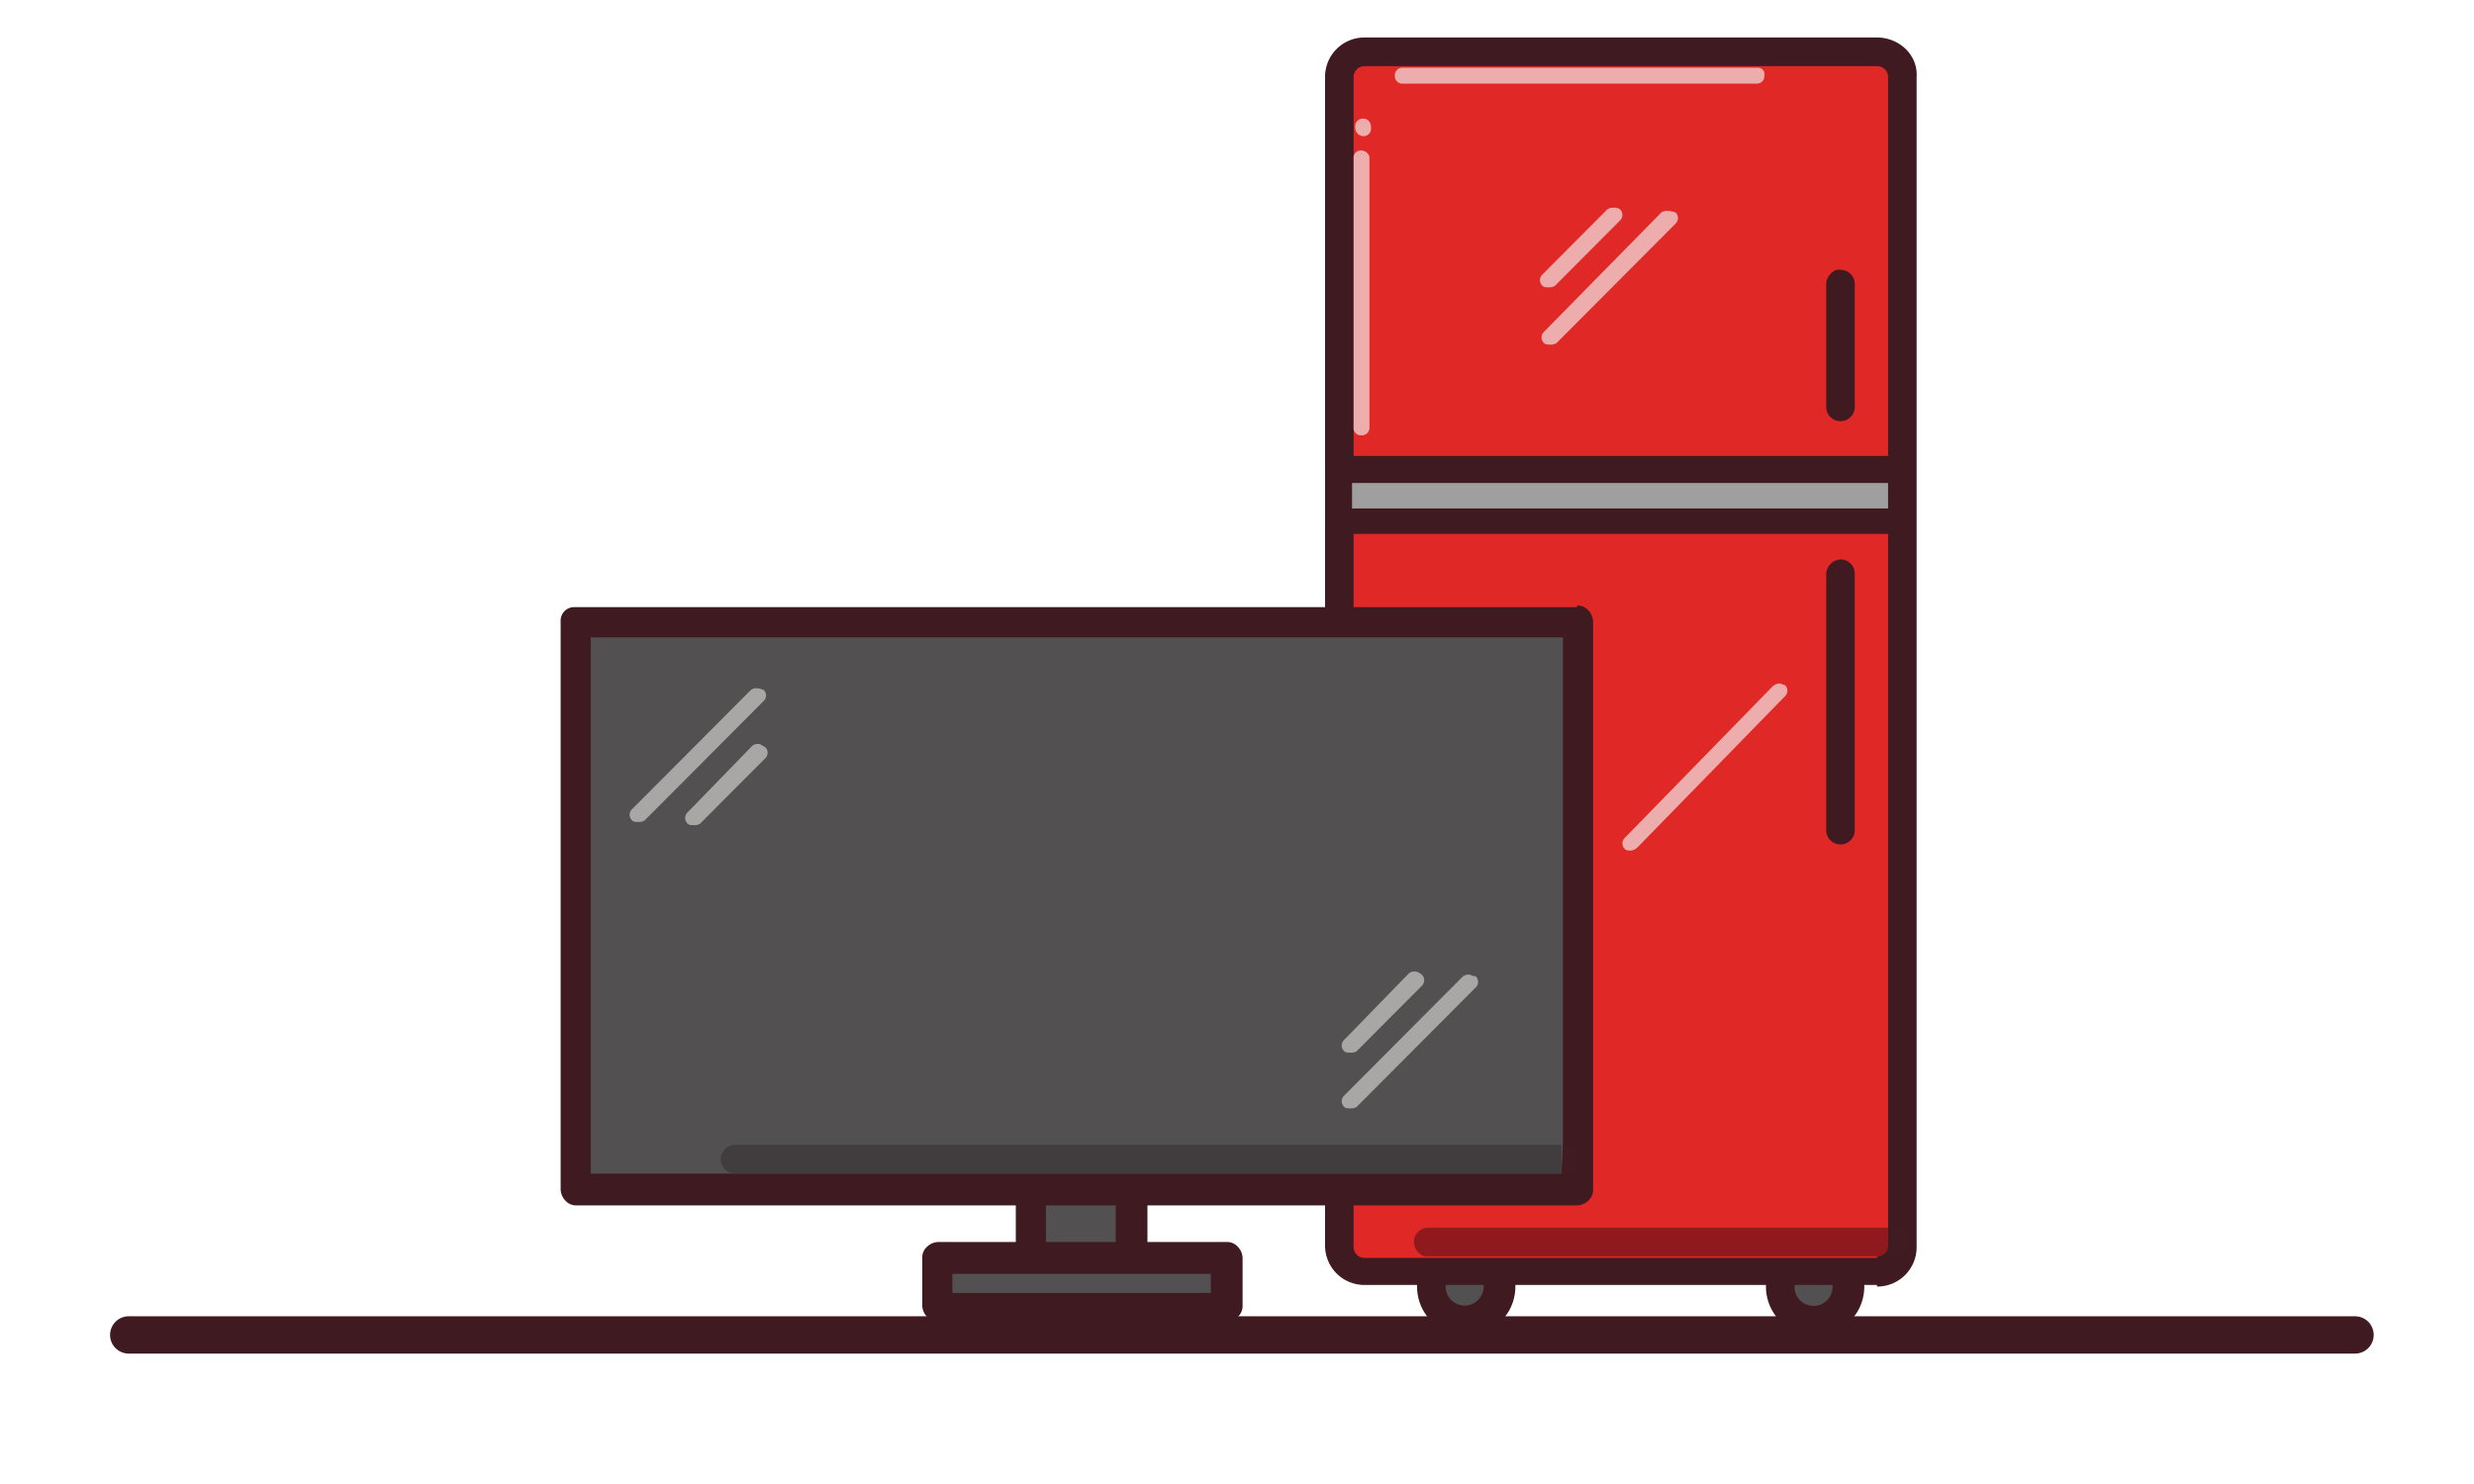
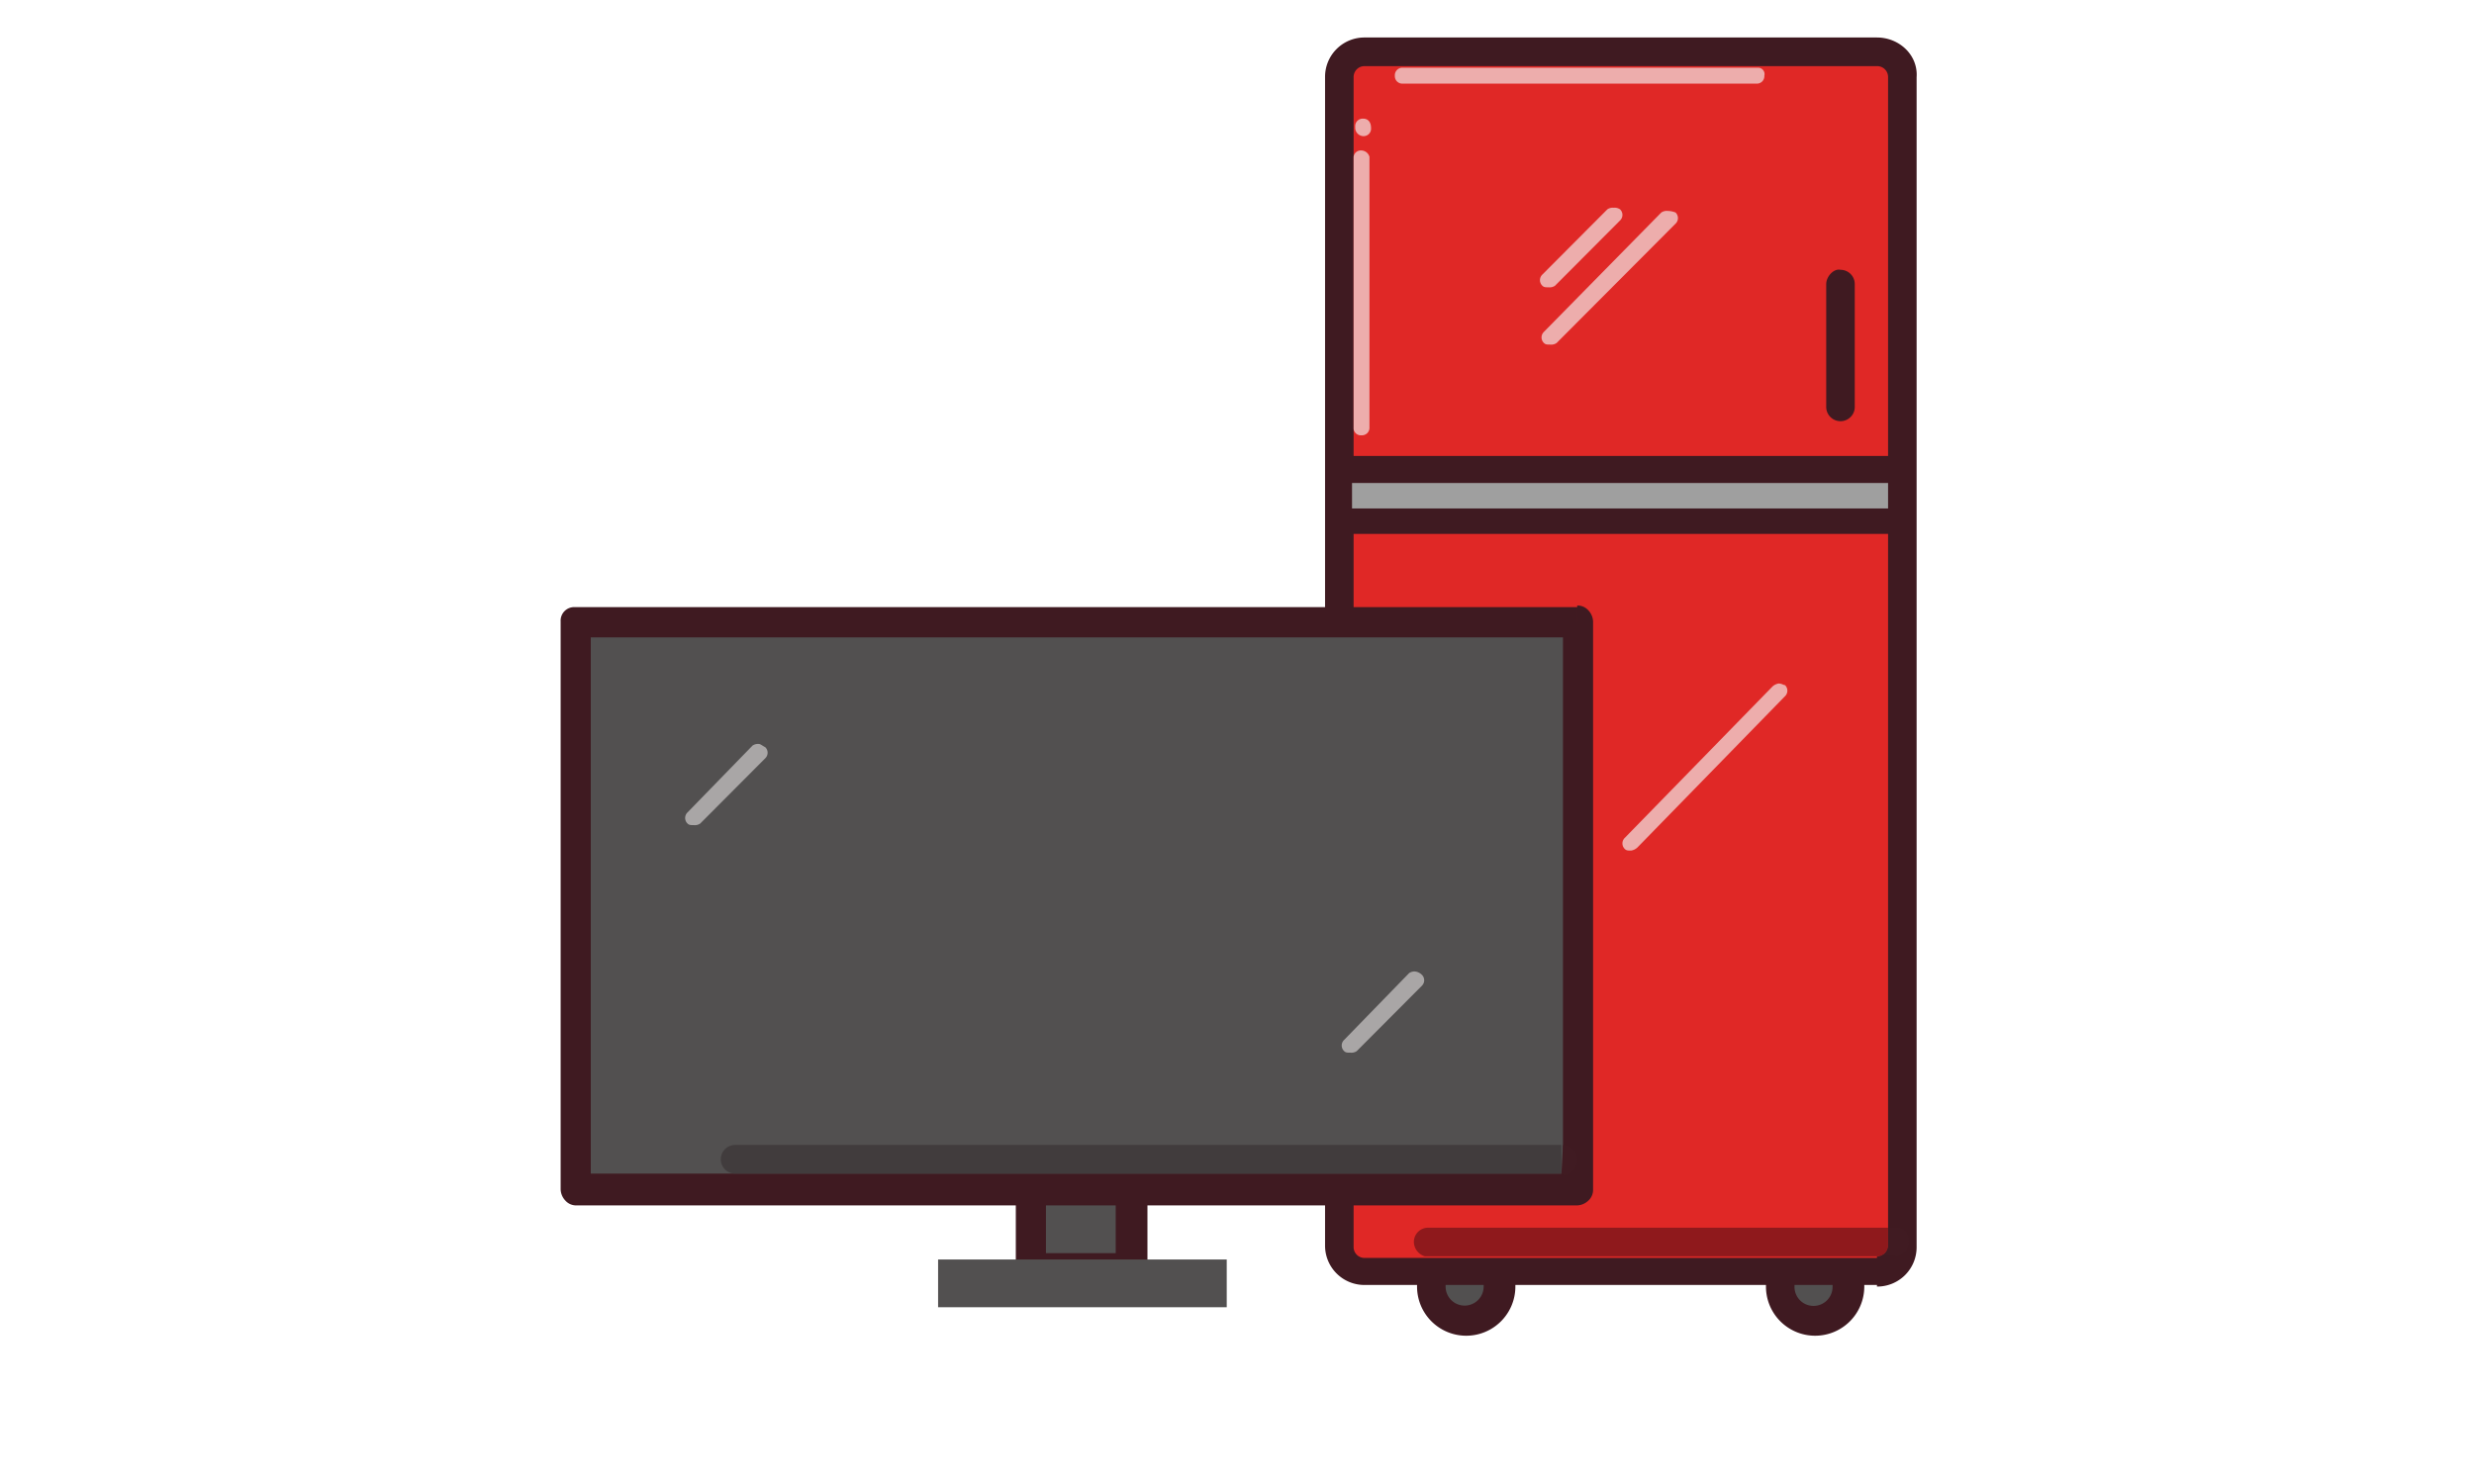
<svg xmlns="http://www.w3.org/2000/svg" id="transaction" width="470" height="282" viewBox="0 0 470 282">
  <defs>
    <style>.cls-1{fill:#3f1b21;}.cls-2{fill:#525050;}.cls-3{fill:#3f1a21;}.cls-4{fill:#e02826;}.cls-5{fill:#9f9f9f;}.cls-6{fill:#edadac;}.cls-7{fill:#8f191c;}.cls-8{fill:#401b22;}.cls-9{fill:#413c3d;}.cls-10{fill:#a9a6a6;}</style>
  </defs>
-   <path class="cls-1" d="M24.394,257.216H447.459a3.543,3.543,0,0,0,0-7.085H24.394a3.543,3.543,0,0,0,0,7.085Z" />
  <path class="cls-2" d="M214.973,219.083H195.993v21.771H214.973Z" />
  <path class="cls-3" d="M214.973,240.854h3.013V219.083a3.268,3.268,0,0,0-.904-2.116,2.728,2.728,0,0,0-2.109-.907H195.993a3.248,3.248,0,0,0-2.11.907,2.749,2.749,0,0,0-.903,2.116v21.771a3.273,3.273,0,0,0,.903,2.116,2.735,2.735,0,0,0,2.11.907H214.973a3.25,3.25,0,0,0,2.109-.907,2.748,2.748,0,0,0,.904-2.116H214.973v-2.721H198.704V221.804H211.96v19.049h3.013v0Z" />
  <path class="cls-2" d="M233.05,239.342H178.216v9.07H233.05Z" />
-   <path class="cls-3" d="M178.216,248.412v2.721H233.05a3.252,3.252,0,0,0,2.11-.907,2.75,2.75,0,0,0,.903-2.116V239.039a3.272,3.272,0,0,0-.903-2.116,2.732,2.732,0,0,0-2.11-.908H178.216a3.249,3.249,0,0,0-2.109.908,2.749,2.749,0,0,0-.903,2.116V248.11a3.273,3.273,0,0,0,.903,2.116,2.734,2.734,0,0,0,2.109.907V248.412h2.712v-6.349h49.109v3.628H178.216v2.721h0Z" />
  <path class="cls-2" d="M350.854,236.015v8.467a6.628,6.628,0,1,1-13.256,0v-8.467Z" />
  <path class="cls-3" d="M348.143,236.015v8.467a3.616,3.616,0,1,1-7.231,0v-8.467a2.711,2.711,0,1,0-5.423,0v8.467a9.34,9.34,0,1,0,18.68,0v-8.467a2.705,2.705,0,0,0-2.712-2.721C349.348,233.294,348.143,234.504,348.143,236.015Z" />
  <path class="cls-2" d="M284.57,236.015v8.467a6.628,6.628,0,1,1-13.256,0v-8.467Z" />
  <path class="cls-3" d="M281.859,236.015v8.467a3.615,3.615,0,1,1-7.231,0v-8.467a2.712,2.712,0,1,0-5.423,0v8.467a9.34,9.34,0,1,0,18.68,0v-8.467a2.705,2.705,0,0,0-2.711-2.721C283.667,233.294,281.859,234.504,281.859,236.015Z" />
  <path class="cls-4" d="M356.578,241.761H259.262a4.767,4.767,0,0,1-4.82-4.838V14.684a4.767,4.767,0,0,1,4.82-4.838H356.578a4.767,4.767,0,0,1,4.821,4.838V236.62A5.031,5.031,0,0,1,356.578,241.761Z" />
  <path class="cls-3" d="M356.578,241.761V239.039H259.262a2.063,2.063,0,0,1-2.109-2.116V14.684a2.063,2.063,0,0,1,2.109-2.116H356.578a2.063,2.063,0,0,1,2.11,2.116V236.62a2.063,2.063,0,0,1-2.11,2.116v5.746a7.473,7.473,0,0,0,7.532-7.559V14.684c.302-4.233-3.314-7.559-7.532-7.559H259.262a7.473,7.473,0,0,0-7.532,7.559V236.62a7.473,7.473,0,0,0,7.532,7.559H356.578Z" />
  <path class="cls-5" d="M361.399,89.066H254.442v9.978H361.399Z" />
  <path class="cls-3" d="M361.399,99.044v-2.419H256.853V91.787h101.835v7.257h2.711v0H363.81V89.066a4.315,4.315,0,0,0-.602-1.814,2.21,2.21,0,0,0-1.808-.605H254.442a4.274,4.274,0,0,0-1.808.605,2.227,2.227,0,0,0-.602,1.814v9.978a4.316,4.316,0,0,0,.602,1.814,2.208,2.208,0,0,0,1.808.605H361.399a4.275,4.275,0,0,0,1.808-.605,2.227,2.227,0,0,0,.602-1.814Z" />
  <path class="cls-6" d="M306.565,39.478a1.806,1.806,0,0,0-1.205.302l-12.353,12.397a1.465,1.465,0,0,0,0,2.116c.302.302.602.302,1.206.302a1.807,1.807,0,0,0,1.205-.302l12.352-12.397a1.464,1.464,0,0,0,0-2.116A1.804,1.804,0,0,0,306.565,39.478Z" />
  <path class="cls-6" d="M337.898,129.885a2.283,2.283,0,0,0-1.205.605l-28.02,28.725a1.465,1.465,0,0,0,0,2.116c.302.302.603.302,1.206.302a2.279,2.279,0,0,0,1.205-.605l28.02-28.724a1.466,1.466,0,0,0,0-2.117C338.802,130.188,338.502,129.885,337.898,129.885Z" />
  <path class="cls-6" d="M316.808,40.083a1.807,1.807,0,0,0-1.205.302l-22.295,22.677a1.465,1.465,0,0,0,0,2.117c.301.302.602.302,1.205.302a1.808,1.808,0,0,0,1.206-.302l22.596-22.677a1.464,1.464,0,0,0,0-2.117A4.017,4.017,0,0,0,316.808,40.083Z" />
  <path class="cls-3" d="M346.937,53.992V77.274a2.712,2.712,0,1,0,5.423,0V53.992a2.705,2.705,0,0,0-2.711-2.721C348.443,50.968,346.937,52.48,346.937,53.992Z" />
-   <path class="cls-3" d="M346.937,109.022V157.703a2.712,2.712,0,1,0,5.423,0V109.022a2.705,2.705,0,0,0-2.711-2.72A2.918,2.918,0,0,0,346.937,109.022Z" />
  <path class="cls-6" d="M258.66,28.593a1.38,1.38,0,0,0-1.506,1.21V81.507a1.38,1.38,0,0,0,1.506,1.209,1.426,1.426,0,0,0,1.506-1.512V29.803A1.651,1.651,0,0,0,258.66,28.593Z" />
  <path class="cls-6" d="M333.982,12.87H266.494a1.426,1.426,0,0,0-1.506,1.512,1.426,1.426,0,0,0,1.506,1.512h67.187a1.426,1.426,0,0,0,1.506-1.512A1.216,1.216,0,0,0,333.982,12.87Z" />
  <path class="cls-7" d="M358.688,233.294H271.314a2.705,2.705,0,0,0-2.711,2.721,2.903,2.903,0,0,0,2.109,2.721H356.579a2.063,2.063,0,0,0,2.109-2.116Z" />
  <path class="cls-8" d="M360.194,233.294h-1.506V236.62a2.063,2.063,0,0,1-2.11,2.116h3.315a2.705,2.705,0,0,0,2.711-2.721A2.311,2.311,0,0,0,360.194,233.294Z" />
  <path class="cls-6" d="M258.962,22.546a1.426,1.426,0,0,0-1.506,1.512V24.36a1.616,1.616,0,0,0,1.506,1.512,1.426,1.426,0,0,0,1.506-1.512C260.468,23.151,259.865,22.546,258.962,22.546Z" />
  <path class="cls-2" d="M299.334,118.093H109.221V226.038H299.334Z" />
  <path class="cls-3" d="M299.635,118.093h-2.711V223.014H112.234V121.117h187.4v-3.024h0v-2.721H109.221a2.571,2.571,0,0,0-2.712,2.721V226.038a3.274,3.274,0,0,0,.904,2.116,2.732,2.732,0,0,0,2.109.907h190.112a3.253,3.253,0,0,0,2.11-.907,2.75,2.75,0,0,0,.903-2.116V118.093a3.271,3.271,0,0,0-.903-2.116,2.731,2.731,0,0,0-2.11-.907Z" />
  <path class="cls-9" d="M296.622,217.571h-156.97a2.721,2.721,0,0,0,0,5.443h156.97Z" />
  <path class="cls-8" d="M296.923,217.571l-.302,5.745h.302a2.705,2.705,0,0,0,2.711-2.721A2.788,2.788,0,0,0,296.923,217.571Z" />
  <path class="cls-10" d="M268.903,184.613a1.806,1.806,0,0,0-1.205.303l-12.353,12.7a1.465,1.465,0,0,0,0,2.116c.302.303.603.303,1.206.303a1.804,1.804,0,0,0,1.205-.303l12.353-12.397a1.465,1.465,0,0,0,0-2.116A2.281,2.281,0,0,0,268.903,184.613Z" />
-   <path class="cls-10" d="M279.148,185.219a1.811,1.811,0,0,0-1.206.302l-22.597,22.678a1.465,1.465,0,0,0,0,2.116c.302.303.603.303,1.206.303a1.804,1.804,0,0,0,1.205-.303l22.597-22.677a1.466,1.466,0,0,0,0-2.117C279.75,185.52,279.449,185.219,279.148,185.219Z" />
  <path class="cls-10" d="M144.171,141.375a1.807,1.807,0,0,0-1.206.303l-12.352,12.7a1.465,1.465,0,0,0,0,2.116c.301.303.602.303,1.205.303a1.807,1.807,0,0,0,1.206-.303l12.352-12.397a1.465,1.465,0,0,0,0-2.116C144.773,141.678,144.472,141.375,144.171,141.375Z" />
-   <path class="cls-10" d="M143.869,130.793a1.803,1.803,0,0,0-1.205.303l-22.597,22.677a1.465,1.465,0,0,0,0,2.116c.301.303.602.303,1.205.303a1.807,1.807,0,0,0,1.206-.303l22.596-22.677a1.463,1.463,0,0,0,0-2.116C144.773,131.095,144.472,130.793,143.869,130.793Z" />
</svg>